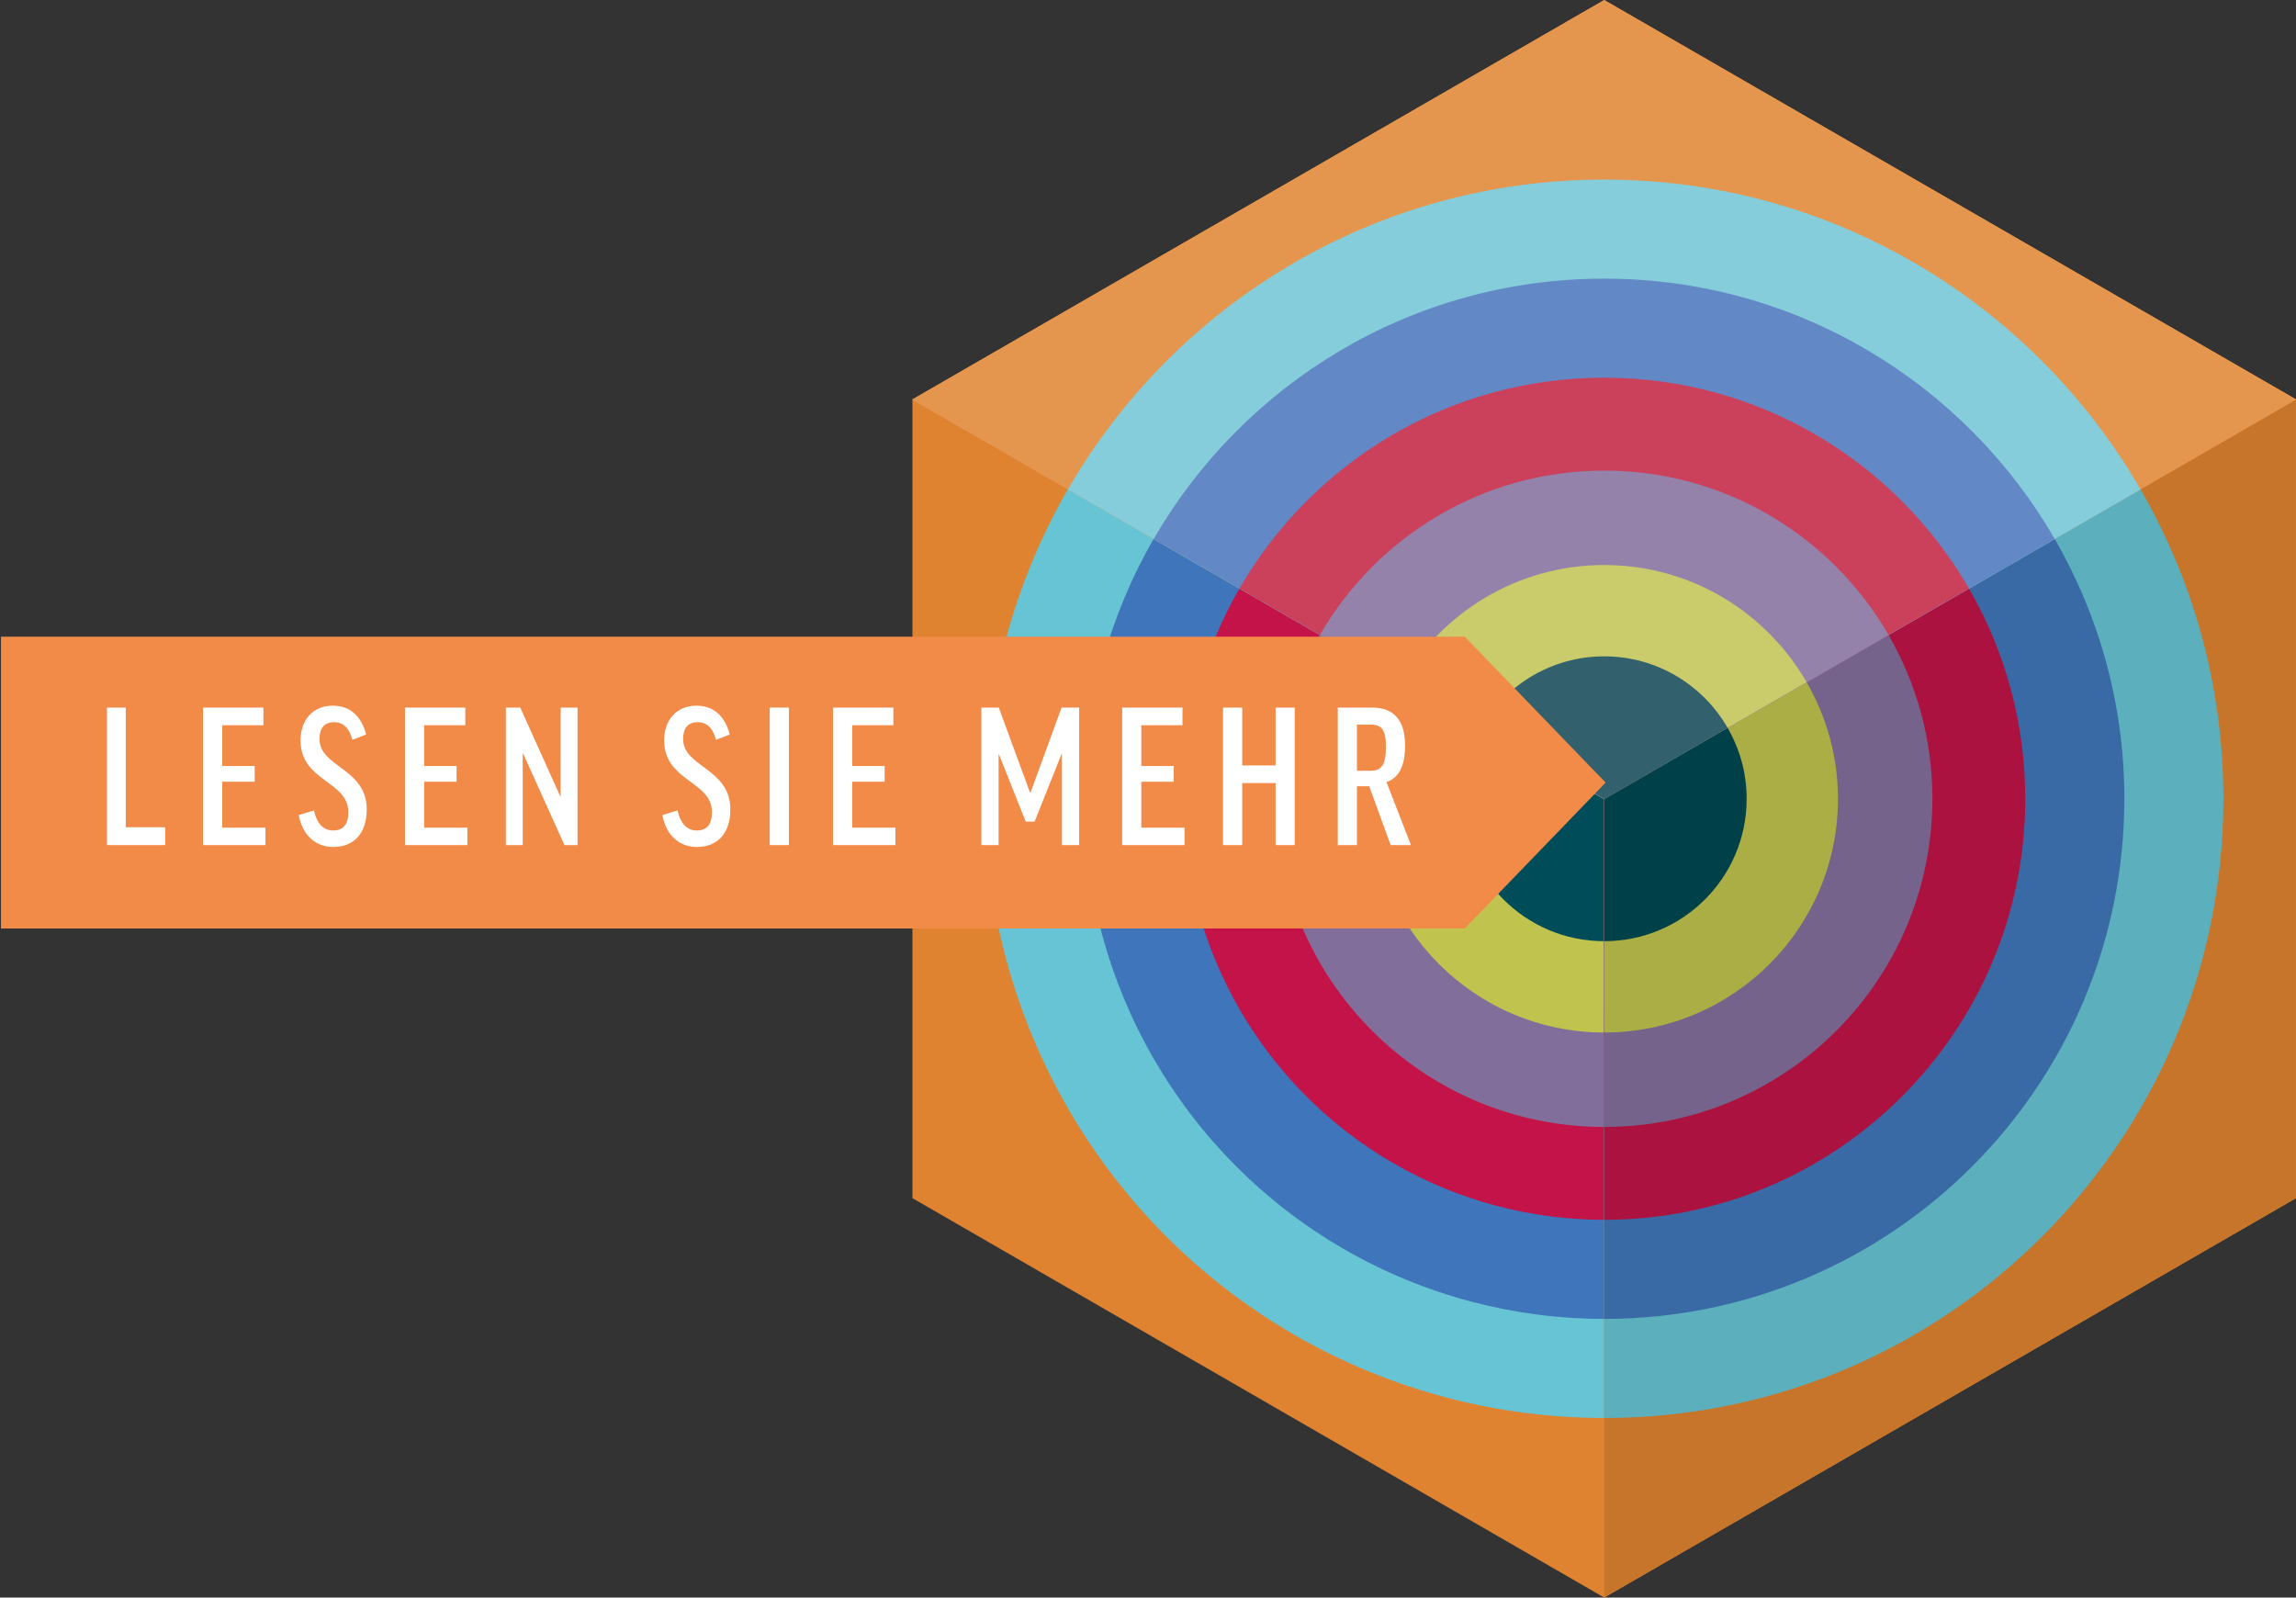
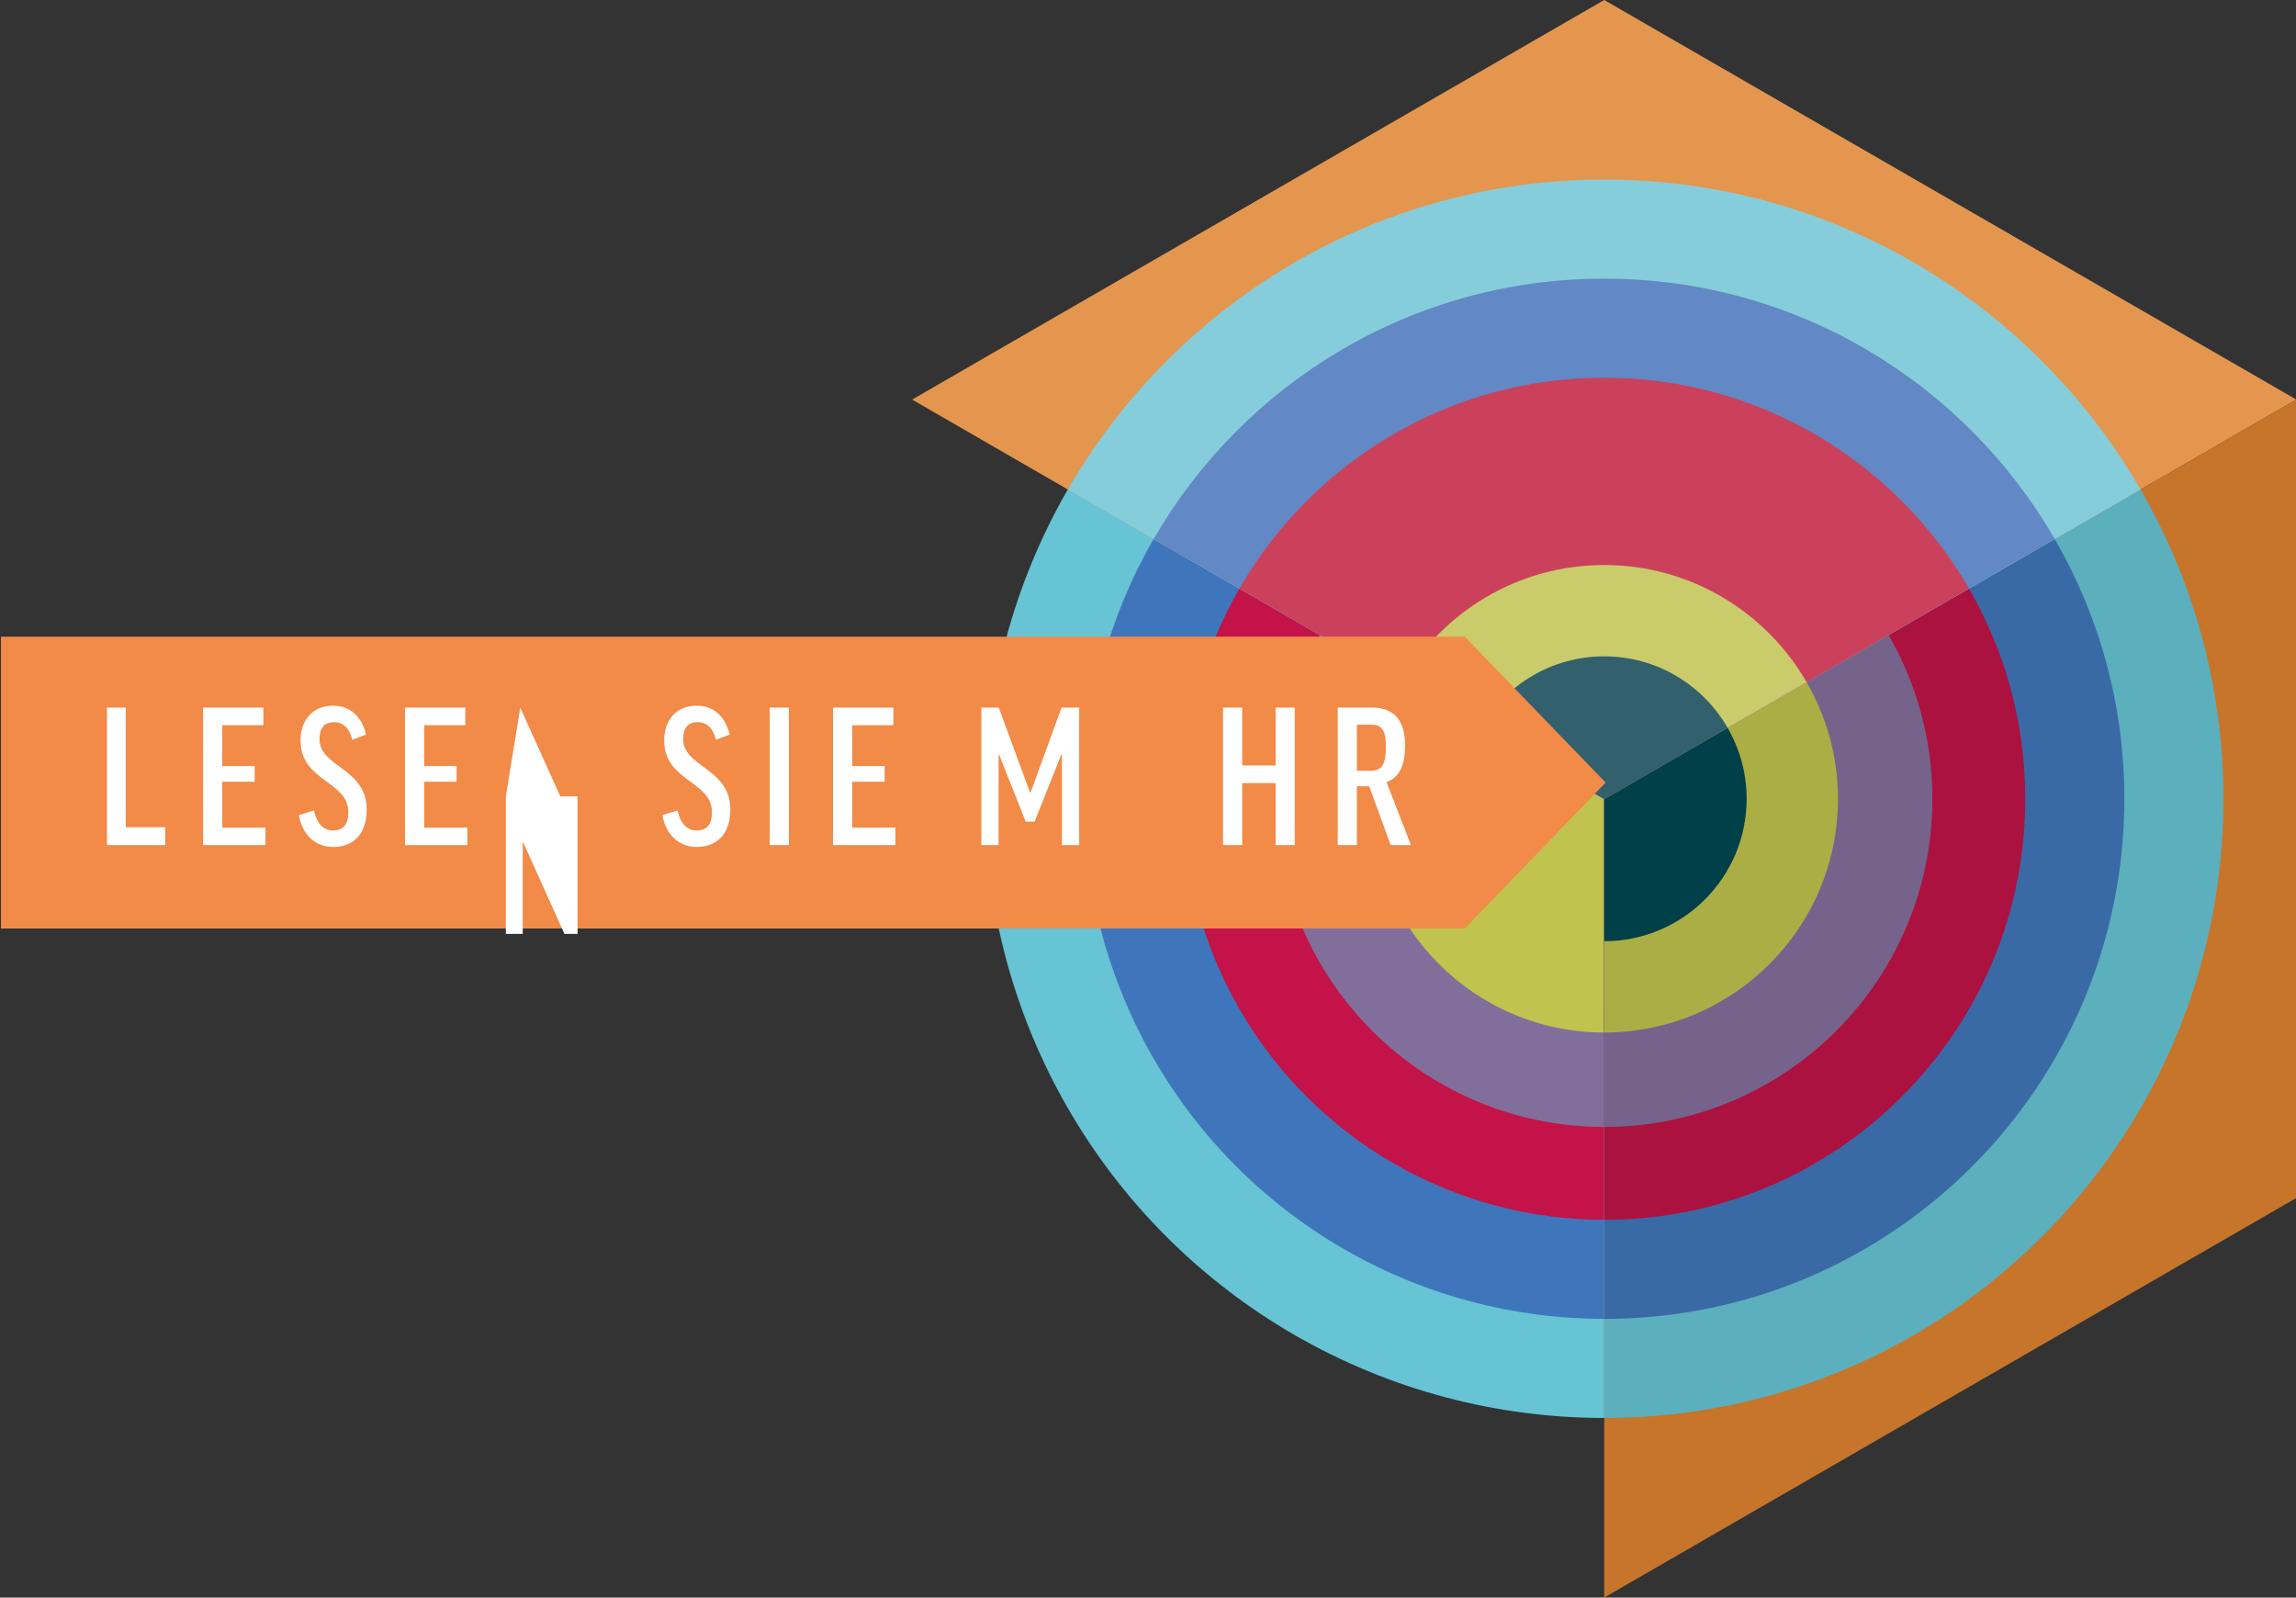
<svg xmlns="http://www.w3.org/2000/svg" xmlns:ns1="http://sodipodi.sourceforge.net/DTD/sodipodi-0.dtd" xmlns:ns2="http://www.inkscape.org/namespaces/inkscape" version="1.1" id="Ebene_1" x="0px" y="0px" viewBox="0 0 185.4 129.003" xml:space="preserve" ns1:docname="jobs_qube-hover.svg" width="185.4" height="129.003" ns2:version="0.92.1 r15371">
  <rect x="0" y="0" width="185.4" height="129.003" fill="#333333" stroke="none" />
  <defs id="defs139" />
  <ns1:namedview pagecolor="#ffffff" bordercolor="#666666" borderopacity="1" objecttolerance="10" gridtolerance="10" guidetolerance="10" ns2:pageopacity="0" ns2:pageshadow="2" ns2:window-width="1391" ns2:window-height="698" id="namedview137" showgrid="false" ns2:zoom="0.97968464" ns2:cx="3.9820112" ns2:cy="92.9317" ns2:window-x="921" ns2:window-y="650" ns2:window-maximized="0" ns2:current-layer="Ebene_1" />
  <style type="text/css" id="style2">
	.st0{fill:#DF8331;}
	.st1{fill:#66C4D4;}
	.st2{fill:#3F76BB;}
	.st3{fill:#C31348;}
	.st4{fill:#826E9B;}
	.st5{fill:#C0C34D;}
	.st6{fill:#004D59;}
	.st7{fill:#E4964F;}
	.st8{fill:#C6752B;}
	.st9{fill:#5CAFBD;}
	.st10{fill:#3A6AA6;}
	.st11{fill:#AC123F;}
	.st12{fill:#75638B;}
	.st13{fill:#ABAE45;}
	.st14{fill:#86CDDB;}
	.st15{fill:#6288C5;}
	.st16{fill:#CB415B;}
	.st17{fill:#9482AA;}
	.st18{fill:#CACB6B;}
	.st19{fill:#004049;}
	.st20{fill:#32606C;}
	.st21{fill:#F28A48;}
	.st22{fill:#FFFFFF;}
</style>
-   <polygon class="st0" points="326.602,198.432 382.462,166.181 382.462,101.679 326.602,69.429 270.742,101.679 270.742,166.181 " id="polygon4" style="fill:#df8331" transform="translate(-197.063,-69.429)" />
  <g id="g8" transform="translate(-197.063,-69.429)">
    <circle class="st1" cx="326.602" cy="133.93" r="50" id="circle6" style="fill:#66c4d4" />
  </g>
  <g id="g12" transform="translate(-197.063,-69.429)">
    <circle class="st2" cx="326.602" cy="133.93" r="42" id="circle10" style="fill:#3f76bb" />
  </g>
  <g id="g16" transform="translate(-197.063,-69.429)">
    <circle class="st3" cx="326.602" cy="133.93" r="34" id="circle14" style="fill:#c31348" />
  </g>
  <g id="g20" transform="translate(-197.063,-69.429)">
    <circle class="st4" cx="326.602" cy="133.93" r="26.5" id="circle18" style="fill:#826e9b" />
  </g>
  <g id="g24" transform="translate(-197.063,-69.429)">
    <circle class="st5" cx="326.602" cy="133.93" r="18.875" id="circle22" style="fill:#c0c34d" />
  </g>
  <g id="g28" transform="translate(-197.063,-69.429)">
-     <circle class="st6" cx="326.602" cy="133.93" r="11.5" id="circle26" style="fill:#004d59" />
-   </g>
+     </g>
  <polygon class="st7" points="326.602,133.961 382.462,101.711 382.462,101.679 326.602,69.429 270.742,101.679 270.742,101.711 " id="polygon30" style="fill:#e4964f" transform="translate(-197.063,-69.429)" />
  <polygon class="st8" points="382.462,101.71 326.602,133.961 326.602,198.432 382.462,166.181 " id="polygon32" style="fill:#c6752b" transform="translate(-197.063,-69.429)" />
  <g id="g36" transform="translate(-197.063,-69.429)">
    <path class="st9" d="m 326.602,183.93 c 27.614,0 50,-22.386 50,-50 0,-9.1 -2.443,-17.624 -6.691,-24.974 l -43.309,25.005 z" id="path34" ns2:connector-curvature="0" style="fill:#5cafbd" />
  </g>
  <g id="g40" transform="translate(-197.063,-69.429)">
    <path class="st10" d="m 326.602,175.93 c 23.196,0 42,-18.804 42,-42 0,-7.642 -2.051,-14.801 -5.618,-20.974 l -36.382,21.005 z" id="path38" ns2:connector-curvature="0" style="fill:#3a6aa6" />
  </g>
  <g id="g44" transform="translate(-197.063,-69.429)">
    <path class="st11" d="m 326.602,167.93 c 18.778,0 34,-15.222 34,-34 0,-6.185 -1.66,-11.979 -4.545,-16.975 l -29.454,17.006 z" id="path42" ns2:connector-curvature="0" style="fill:#ac123f" />
  </g>
  <g id="g48" transform="translate(-197.063,-69.429)">
    <path class="st12" d="m 326.602,160.43 c 14.636,0 26.5,-11.864 26.5,-26.5 0,-4.818 -1.292,-9.332 -3.54,-13.226 l -22.96,13.256 z" id="path46" ns2:connector-curvature="0" style="fill:#75638b" />
  </g>
  <path class="st13" d="m 129.54,83.376 c 10.424,0 18.875,-8.451 18.875,-18.875 0,-3.429 -0.929,-6.636 -2.528,-9.408 l -16.347,9.438 z" id="path50" ns2:connector-curvature="0" style="fill:#abae45" />
  <g id="g54" transform="translate(-197.063,-69.429)">
    <path class="st14" d="m 326.602,133.961 43.309,-25.005 C 361.269,94.001 345.117,83.93 326.602,83.93 c -18.515,0 -34.667,10.071 -43.309,25.027 z" id="path52" ns2:connector-curvature="0" style="fill:#86cddb" />
  </g>
  <g id="g58" transform="translate(-197.063,-69.429)">
    <path class="st15" d="m 326.602,133.961 36.382,-21.005 c -7.259,-12.565 -20.828,-21.026 -36.382,-21.026 -15.554,0 -29.123,8.461 -36.382,21.026 z" id="path56" ns2:connector-curvature="0" style="fill:#6288c5" />
  </g>
  <g id="g62" transform="translate(-197.063,-69.429)">
    <path class="st16" d="m 326.602,133.961 29.455,-17.006 c -5.876,-10.174 -16.862,-17.026 -29.455,-17.026 -12.593,0 -23.579,6.852 -29.455,17.026 z" id="path60" ns2:connector-curvature="0" style="fill:#cb415b" />
  </g>
  <g id="g66" transform="translate(-197.063,-69.429)">
-     <path class="st17" d="m 326.602,133.961 22.96,-13.256 c -4.579,-7.932 -13.143,-13.275 -22.96,-13.275 -9.817,0 -18.381,5.343 -22.96,13.275 z" id="path64" ns2:connector-curvature="0" style="fill:#9482aa" />
-   </g>
+     </g>
  <g id="g70" transform="translate(-197.063,-69.429)">
    <path class="st18" d="m 326.602,133.961 16.348,-9.438 c -3.261,-5.653 -9.353,-9.468 -16.348,-9.468 -6.995,0 -13.087,3.815 -16.348,9.468 z" id="path68" ns2:connector-curvature="0" style="fill:#cacb6b" />
  </g>
  <path class="st19" d="m 129.54,76.001 c 6.351,0 11.5,-5.149 11.5,-11.5 0,-2.086 -0.564,-4.036 -1.535,-5.723 l -9.965,5.753 z" id="path72" ns2:connector-curvature="0" style="fill:#004049" />
  <path class="st20" d="m 129.54,64.533 9.966,-5.754 c -1.985,-3.45 -5.7,-5.778 -9.966,-5.778 -4.266,0 -7.98,2.328 -9.966,5.778 z" id="path74" ns2:connector-curvature="0" style="fill:#32606c" />
  <g id="g104" transform="matrix(1.134,0,0,1.134,-240.706,-88.718)">
    <polygon class="st21" points="316.563,123.573 326.597,133.961 316.563,144.35 212.332,144.35 212.332,123.573 " id="polygon76" style="fill:#f28a48" />
    <g id="g102">
      <path class="st22" d="m 221.217,128.621 v 8.521 h 2.809 v 1.27 h -4.146 v -9.791 z" id="path78" ns2:connector-curvature="0" style="fill:#ffffff" />
      <path class="st22" d="m 231.018,128.621 v 1.257 h -2.93 v 2.903 h 2.309 v 1.121 h -2.309 v 3.268 h 3.078 v 1.242 h -4.443 v -9.791 z" id="path80" ns2:connector-curvature="0" style="fill:#ffffff" />
      <path class="st22" d="m 238.335,130.538 -0.986,0.379 c -0.202,-0.851 -0.661,-1.257 -1.296,-1.257 -0.729,0 -1.039,0.46 -1.039,1.203 0,2.011 3.362,2.065 3.362,5.01 0,1.728 -0.932,2.673 -2.391,2.673 -1.202,0 -2.188,-0.797 -2.444,-2.269 l 1.08,-0.337 c 0.216,1.027 0.743,1.431 1.351,1.431 0.743,0 1.093,-0.432 1.093,-1.31 0,-2.228 -3.403,-2.174 -3.403,-5.105 0,-1.418 0.85,-2.471 2.295,-2.471 1.296,-1e-4 2.053,0.81 2.377,2.052 z" id="path82" ns2:connector-curvature="0" style="fill:#ffffff" />
      <path class="st22" d="m 245.396,128.621 v 1.257 h -2.93 v 2.903 h 2.309 v 1.121 h -2.309 v 3.268 h 3.078 v 1.242 h -4.443 v -9.791 z" id="path84" ns2:connector-curvature="0" style="fill:#ffffff" />
-       <path class="st22" d="m 249.31,128.621 2.849,6.321 h 0.027 v -6.321 h 1.202 v 9.791 h -0.932 l -2.944,-6.523 h -0.027 v 6.523 h -1.202 v -9.791 z" id="path86" ns2:connector-curvature="0" style="fill:#ffffff" />
+       <path class="st22" d="m 249.31,128.621 2.849,6.321 h 0.027 h 1.202 v 9.791 h -0.932 l -2.944,-6.523 h -0.027 v 6.523 h -1.202 v -9.791 z" id="path86" ns2:connector-curvature="0" style="fill:#ffffff" />
      <path class="st22" d="m 264.228,130.538 -0.986,0.379 c -0.202,-0.851 -0.661,-1.257 -1.296,-1.257 -0.729,0 -1.039,0.46 -1.039,1.203 0,2.011 3.362,2.065 3.362,5.01 0,1.728 -0.932,2.673 -2.391,2.673 -1.202,0 -2.188,-0.797 -2.444,-2.269 l 1.08,-0.337 c 0.216,1.027 0.743,1.431 1.351,1.431 0.743,0 1.093,-0.432 1.093,-1.31 0,-2.228 -3.403,-2.174 -3.403,-5.105 0,-1.418 0.85,-2.471 2.295,-2.471 1.296,-1e-4 2.053,0.81 2.377,2.052 z" id="path88" ns2:connector-curvature="0" style="fill:#ffffff" />
      <path class="st22" d="m 268.438,128.621 v 9.791 h -1.364 v -9.791 z" id="path90" ns2:connector-curvature="0" style="fill:#ffffff" />
      <path class="st22" d="m 275.877,128.621 v 1.257 h -2.93 v 2.903 h 2.309 v 1.121 h -2.309 v 3.268 h 3.078 v 1.242 h -4.443 v -9.791 z" id="path92" ns2:connector-curvature="0" style="fill:#ffffff" />
      <path class="st22" d="m 289.108,128.621 v 9.791 h -1.229 v -6.482 h -0.027 l -1.917,4.808 h -0.634 l -1.904,-4.781 h -0.027 v 6.456 h -1.229 v -9.791 h 1.243 l 2.228,6.064 h 0.027 l 2.214,-6.064 h 1.256 z" id="path94" ns2:connector-curvature="0" style="fill:#ffffff" />
-       <path class="st22" d="m 296.464,128.621 v 1.257 h -2.93 v 2.903 h 2.309 v 1.121 h -2.309 v 3.268 h 3.078 v 1.242 h -4.443 v -9.791 z" id="path96" ns2:connector-curvature="0" style="fill:#ffffff" />
      <path class="st22" d="m 300.717,128.621 v 4.119 h 2.377 v -4.119 h 1.364 v 9.791 h -1.364 v -4.417 h -2.377 v 4.417 h -1.365 v -9.791 z" id="path98" ns2:connector-curvature="0" style="fill:#ffffff" />
      <path class="st22" d="m 309.762,134.225 h -0.877 v 4.186 h -1.365 v -9.791 h 2.445 c 1.607,0 2.35,0.96 2.35,2.714 0,1.472 -0.459,2.297 -1.323,2.593 l 1.742,4.484 h -1.445 z m -0.877,-1.107 h 0.999 c 0.797,0 1.067,-0.499 1.067,-1.688 0,-1.216 -0.297,-1.594 -1.054,-1.594 h -1.012 v 3.281 z" id="path100" ns2:connector-curvature="0" style="fill:#ffffff" />
    </g>
  </g>
  <g id="g106" transform="translate(-197.063,-69.429)" />
  <g id="g108" transform="translate(-197.063,-69.429)" />
  <g id="g110" transform="translate(-197.063,-69.429)" />
  <g id="g112" transform="translate(-197.063,-69.429)" />
  <g id="g114" transform="translate(-197.063,-69.429)" />
  <g id="g116" transform="translate(-197.063,-69.429)" />
  <g id="g118" transform="translate(-197.063,-69.429)" />
  <g id="g120" transform="translate(-197.063,-69.429)" />
  <g id="g122" transform="translate(-197.063,-69.429)" />
  <g id="g124" transform="translate(-197.063,-69.429)" />
  <g id="g126" transform="translate(-197.063,-69.429)" />
  <g id="g128" transform="translate(-197.063,-69.429)" />
  <g id="g130" transform="translate(-197.063,-69.429)" />
  <g id="g132" transform="translate(-197.063,-69.429)" />
  <g id="g134" transform="translate(-197.063,-69.429)" />
</svg>